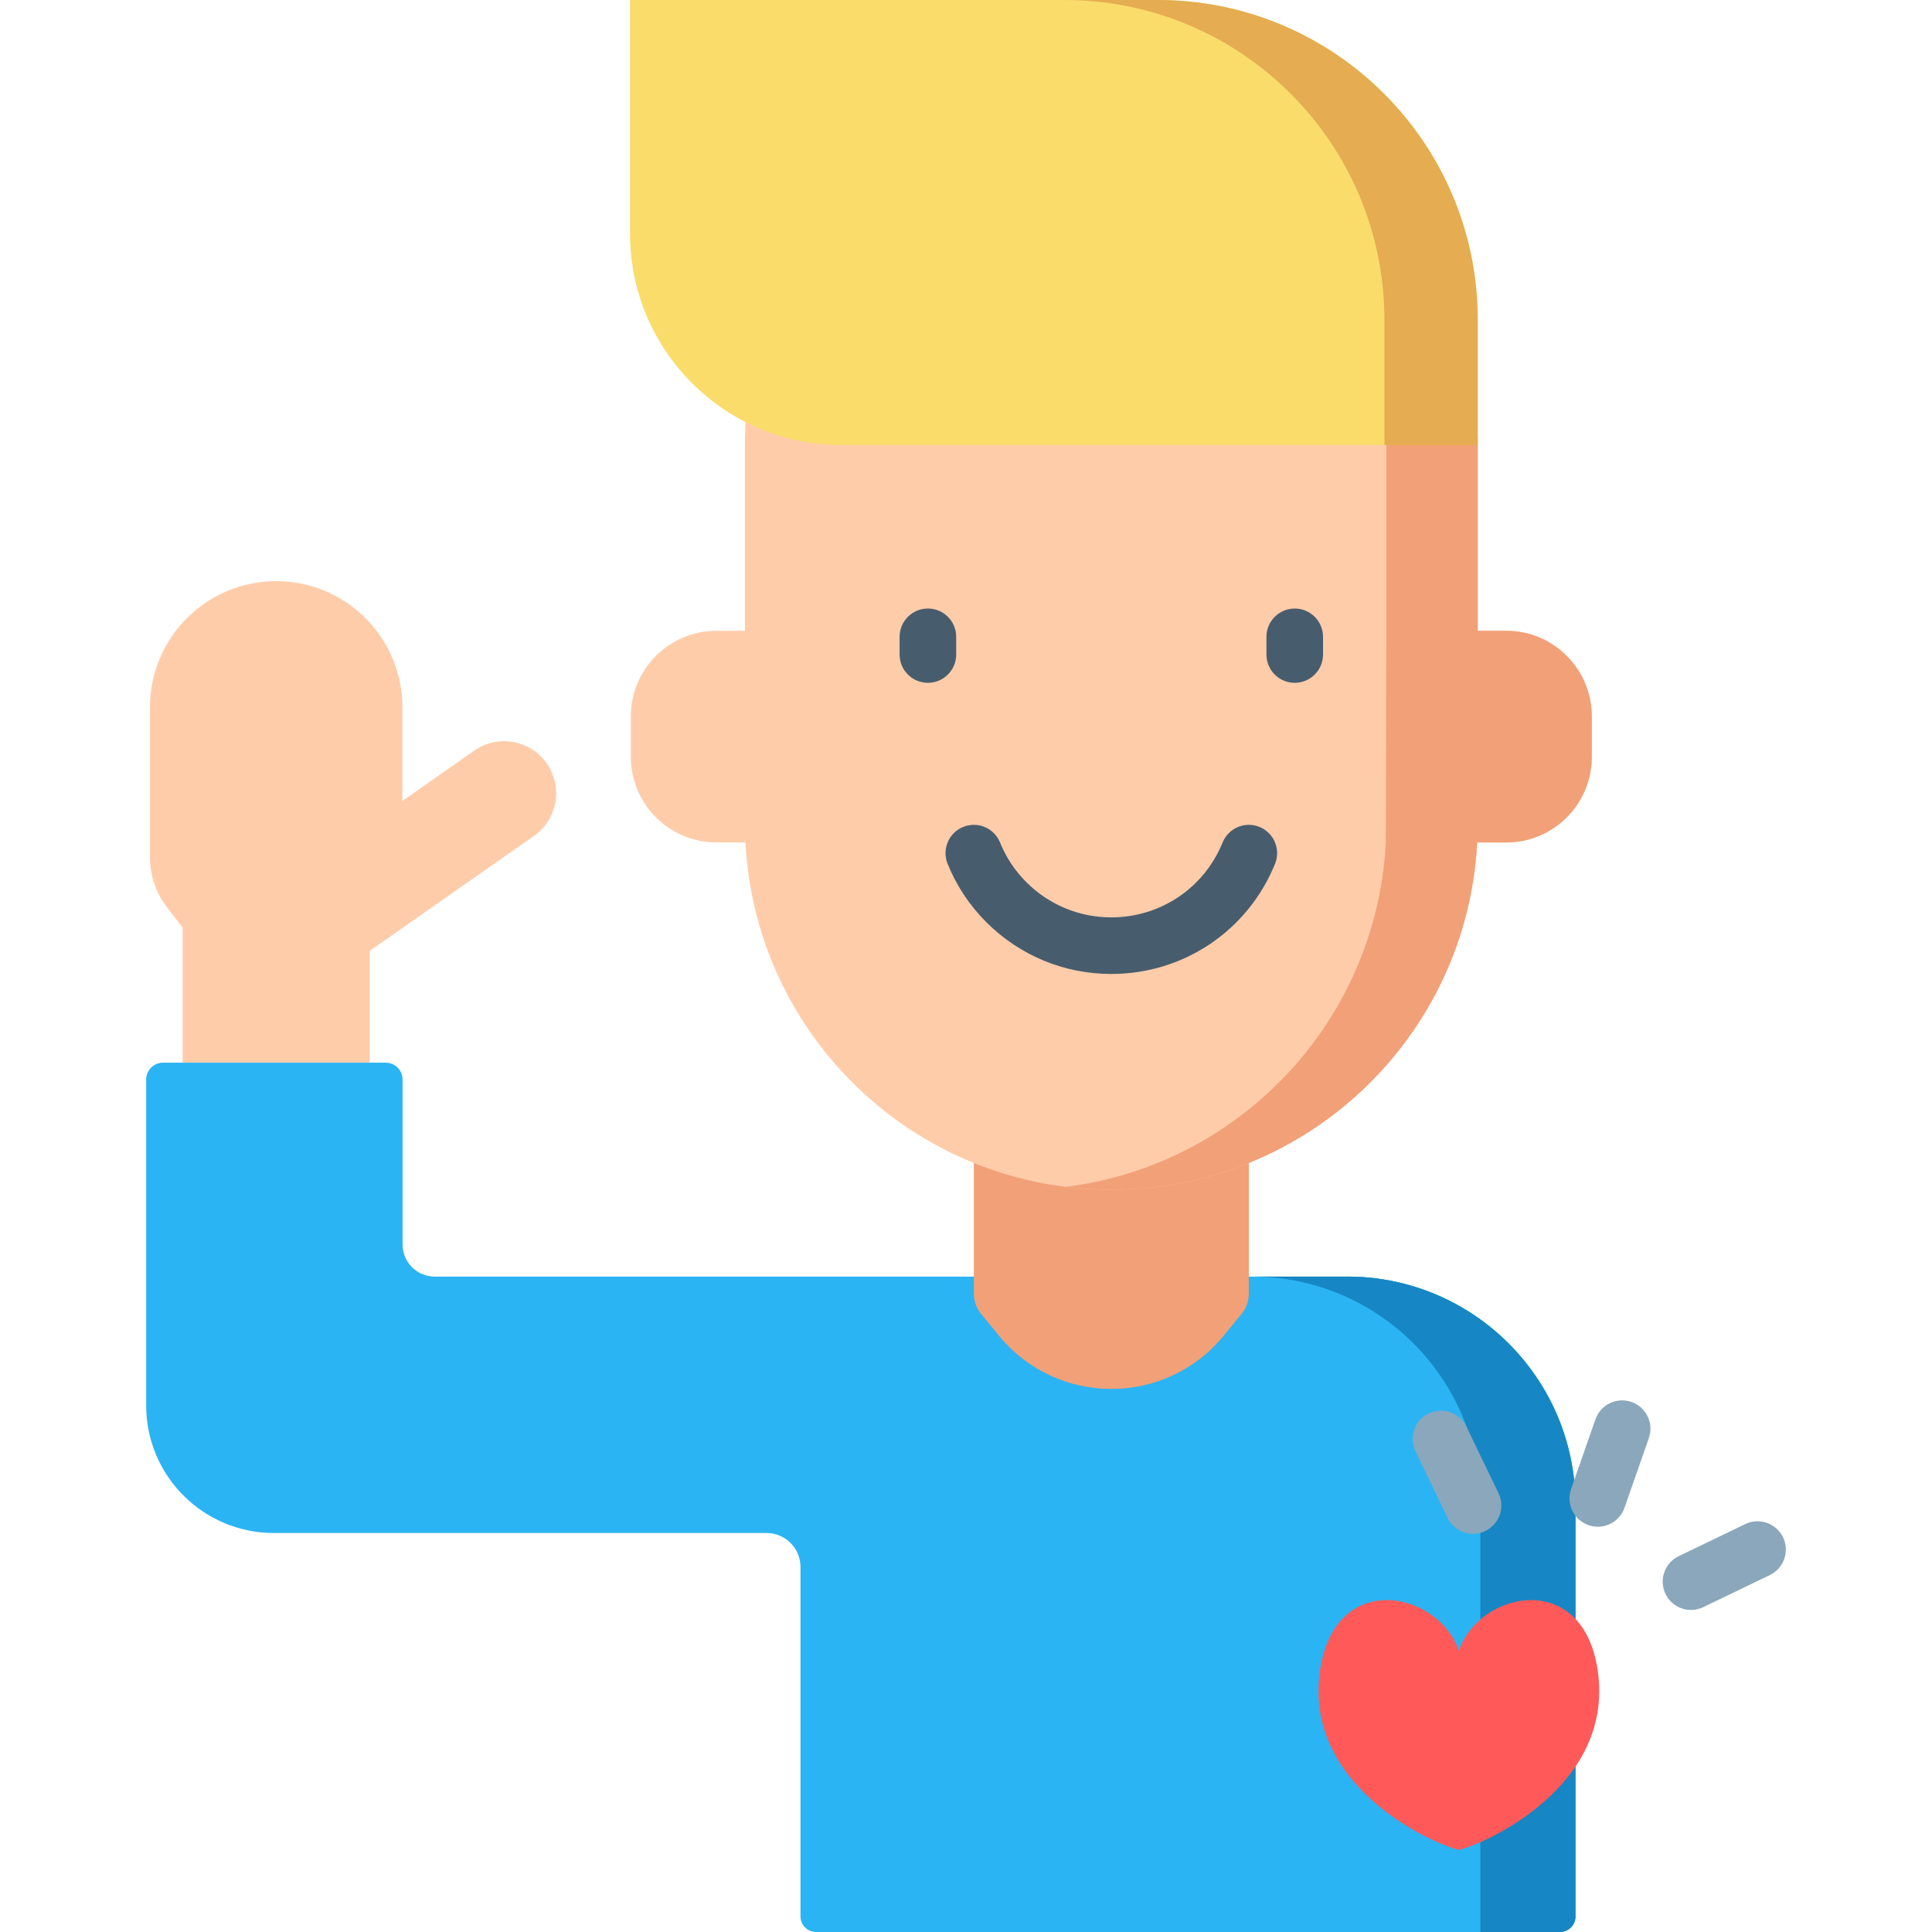
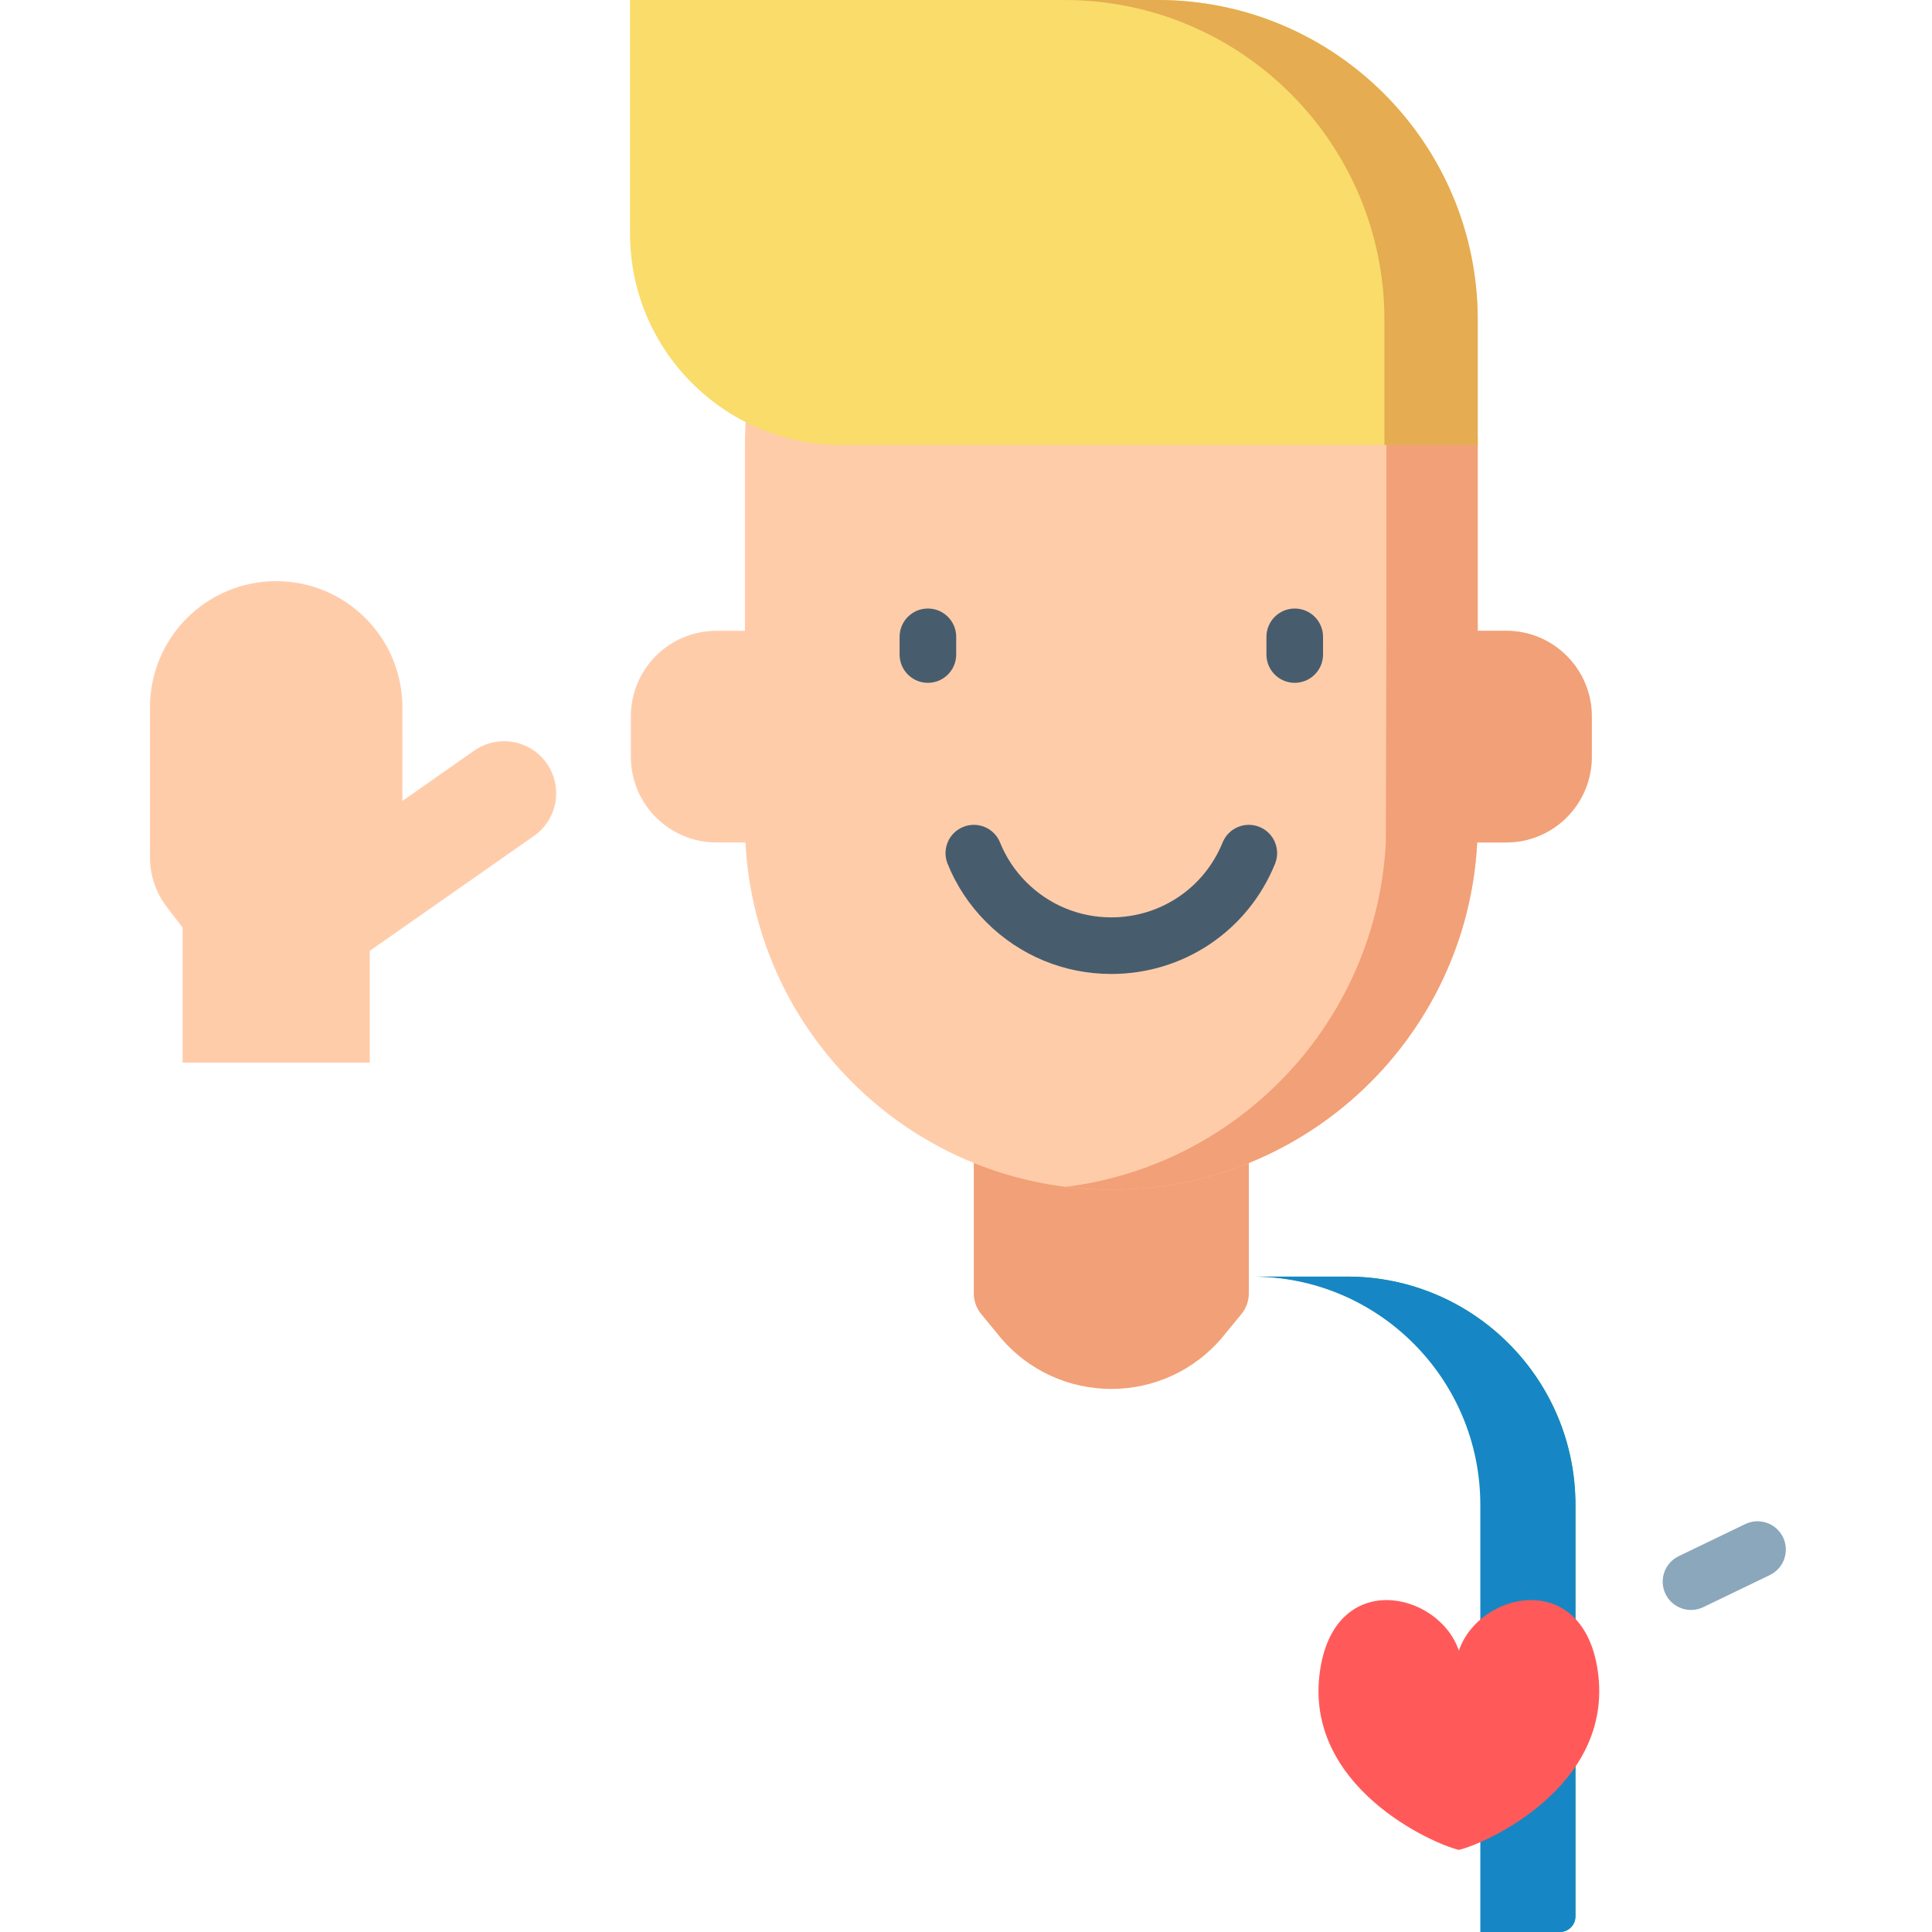
<svg xmlns="http://www.w3.org/2000/svg" version="1.1" id="Capa_1" x="0px" y="0px" viewBox="0 0 512 512" style="enable-background:new 0 0 512 512;" xml:space="preserve">
  <path style="fill:#2AAD52;" d="M357.025,338.31H332.3c33.404,0,60.483,27.079,60.483,60.483V512h20.604  c2.276,0,4.121-1.845,4.121-4.121V398.794C417.508,365.39,390.429,338.31,357.025,338.31z" />
-   <path style="fill:#2BB4F3;" d="M357.025,338.31H115.199c-4.703,0-8.515-3.812-8.515-8.515v-43.698c0-2.475-2.006-4.481-4.481-4.481  H43.215c-2.475,0-4.481,2.006-4.481,4.481v52.213v34.123c0,18.683,15.145,33.828,33.828,33.828h34.123h96.436  c4.981,0,9.019,4.038,9.019,9.019v92.599c0,2.276,1.845,4.121,4.121,4.121h197.127c2.276,0,4.121-1.845,4.121-4.121V398.794  C417.508,365.39,390.429,338.31,357.025,338.31z" />
  <path style="fill:#1687C4;" d="M357.025,338.31h-25.209c33.404,0,60.484,27.079,60.484,60.483V512h21.088  c2.276,0,4.121-1.845,4.121-4.121V398.794C417.508,365.39,390.429,338.31,357.025,338.31z" />
  <path style="fill:#F2A077;" d="M258.072,277.548v65.213c0,1.995,0.692,3.929,1.957,5.472l4.734,5.772  c15.393,18.766,44.104,18.766,59.496,0l4.734-5.772c1.265-1.543,1.957-3.476,1.957-5.472v-65.213L258.072,277.548L258.072,277.548z" />
  <path style="fill:#FFCCAA;" d="M399.16,167.169h-7.548v-49.23c0-47.627-38.61-86.237-86.237-86.237h-21.728  c-47.627,0-86.237,38.61-86.237,86.237v49.23h-7.548c-12.526,0-22.68,10.154-22.68,22.68v10.727c0,12.526,10.154,22.68,22.68,22.68  h7.688c2.647,51.267,45.045,92.018,96.961,92.018c25.958,0,49.532-10.183,66.954-26.782c17.422-16.598,28.675-39.612,30.007-65.236  h7.688c12.526,0,22.68-10.154,22.68-22.68v-10.727C421.841,177.323,411.686,167.169,399.16,167.169z" />
  <path style="fill:#F2A077;" d="M399.16,167.169h-7.548v-49.23c0-47.628-38.61-86.237-86.237-86.237h-21.728  c-0.416,0-0.826,0.026-1.241,0.032c47.053,0.666,84.997,38.994,84.997,86.206v49.23l-0.14,56.088  c-1.332,25.625-12.585,48.638-30.007,65.236c-14.671,13.977-33.703,23.403-54.848,26.033c3.965,0.493,8.005,0.749,12.103,0.749  c25.958,0,49.532-10.184,66.954-26.782c17.422-16.599,28.675-39.612,30.007-65.236h7.688c12.526,0,22.68-10.154,22.68-22.681V189.85  C421.841,177.323,411.686,167.169,399.16,167.169z" />
  <g>
    <path style="fill:#475D6D;" d="M294.511,258.112c-12.492,0-24.252-4.867-33.112-13.706c-4.478-4.478-7.935-9.692-10.281-15.508   c-1.55-3.841,0.307-8.211,4.148-9.762c3.845-1.552,8.212,0.308,9.762,4.148c1.588,3.935,3.934,7.471,6.972,10.508   c6.021,6.008,14.019,9.319,22.512,9.319c13.025,0,24.601-7.787,29.489-19.84c1.558-3.838,5.928-5.686,9.77-4.131   c3.838,1.558,5.688,5.931,4.131,9.77C330.705,246.65,313.673,258.112,294.511,258.112z" />
    <path style="fill:#475D6D;" d="M245.902,180.957c-4.143,0-7.5-3.357-7.5-7.5v-4.69c0-4.143,3.357-7.5,7.5-7.5s7.5,3.357,7.5,7.5   v4.69C253.402,177.6,250.045,180.957,245.902,180.957z" />
    <path style="fill:#475D6D;" d="M343.119,180.957c-4.143,0-7.5-3.357-7.5-7.5v-4.69c0-4.143,3.357-7.5,7.5-7.5s7.5,3.357,7.5,7.5   v4.69C350.619,177.6,347.262,180.957,343.119,180.957z" />
  </g>
  <path style="fill:#F9DC6A;" d="M166.969,0h139.847c46.832,0,84.796,37.965,84.796,84.796v33.143H223.013  c-30.952,0-56.044-25.092-56.044-56.044V0z" />
  <path style="fill:#E5AC51;" d="M306.816,0h-24.724c46.832,0,84.796,37.965,84.796,84.796v33.143h24.724V84.796  C391.612,37.965,353.648,0,306.816,0z" />
  <path style="fill:#FFCCAA;" d="M144.898,202.312L144.898,202.312c-4.37-6.244-12.975-7.764-19.219-3.393l-19.04,13.326V187.46  c0-18.473-14.975-33.448-33.448-33.448l0,0c-18.473,0-33.448,14.975-33.448,33.448v39.791c0,4.745,1.569,9.356,4.462,13.117  l4.191,5.447v35.801h49.591v-29.628l43.519-30.457C147.749,217.161,149.268,208.556,144.898,202.312z" />
  <path style="fill:#FF5A59;" d="M423.442,442.924c-3.859-27.309-31.492-21.22-36.825-5.477c-5.334-15.743-32.966-21.832-36.825,5.477  c-4.314,30.53,29.911,45.744,36.825,47.309C393.531,488.669,427.756,473.455,423.442,442.924z" />
  <g>
-     <path style="fill:#8BA7BC;" d="M423.432,404.6c-0.82,0-1.655-0.136-2.474-0.422c-3.91-1.366-5.973-5.644-4.606-9.554l6.456-18.478   c1.366-3.91,5.643-5.974,9.554-4.606c3.91,1.366,5.973,5.644,4.606,9.554l-6.456,18.478   C429.432,402.663,426.531,404.6,423.432,404.6z" />
-     <path style="fill:#8BA7BC;" d="M390.373,406.472c-2.79,0-5.468-1.563-6.761-4.245l-8.5-17.632   c-1.799-3.731-0.232-8.214,3.499-10.013c3.731-1.797,8.213-0.232,10.013,3.499l8.5,17.632c1.799,3.731,0.232,8.214-3.499,10.013   C392.575,406.231,391.466,406.472,390.373,406.472z" />
    <path style="fill:#8BA7BC;" d="M448.139,426.655c-2.789,0-5.468-1.563-6.761-4.245c-1.799-3.73-0.232-8.214,3.499-10.013   l17.631-8.5c3.73-1.795,8.214-0.233,10.013,3.499c1.799,3.73,0.232,8.214-3.499,10.013l-17.631,8.5   C450.341,426.415,449.232,426.655,448.139,426.655z" />
  </g>
  <g>
</g>
  <g>
</g>
  <g>
</g>
  <g>
</g>
  <g>
</g>
  <g>
</g>
  <g>
</g>
  <g>
</g>
  <g>
</g>
  <g>
</g>
  <g>
</g>
  <g>
</g>
  <g>
</g>
  <g>
</g>
  <g>
</g>
</svg>